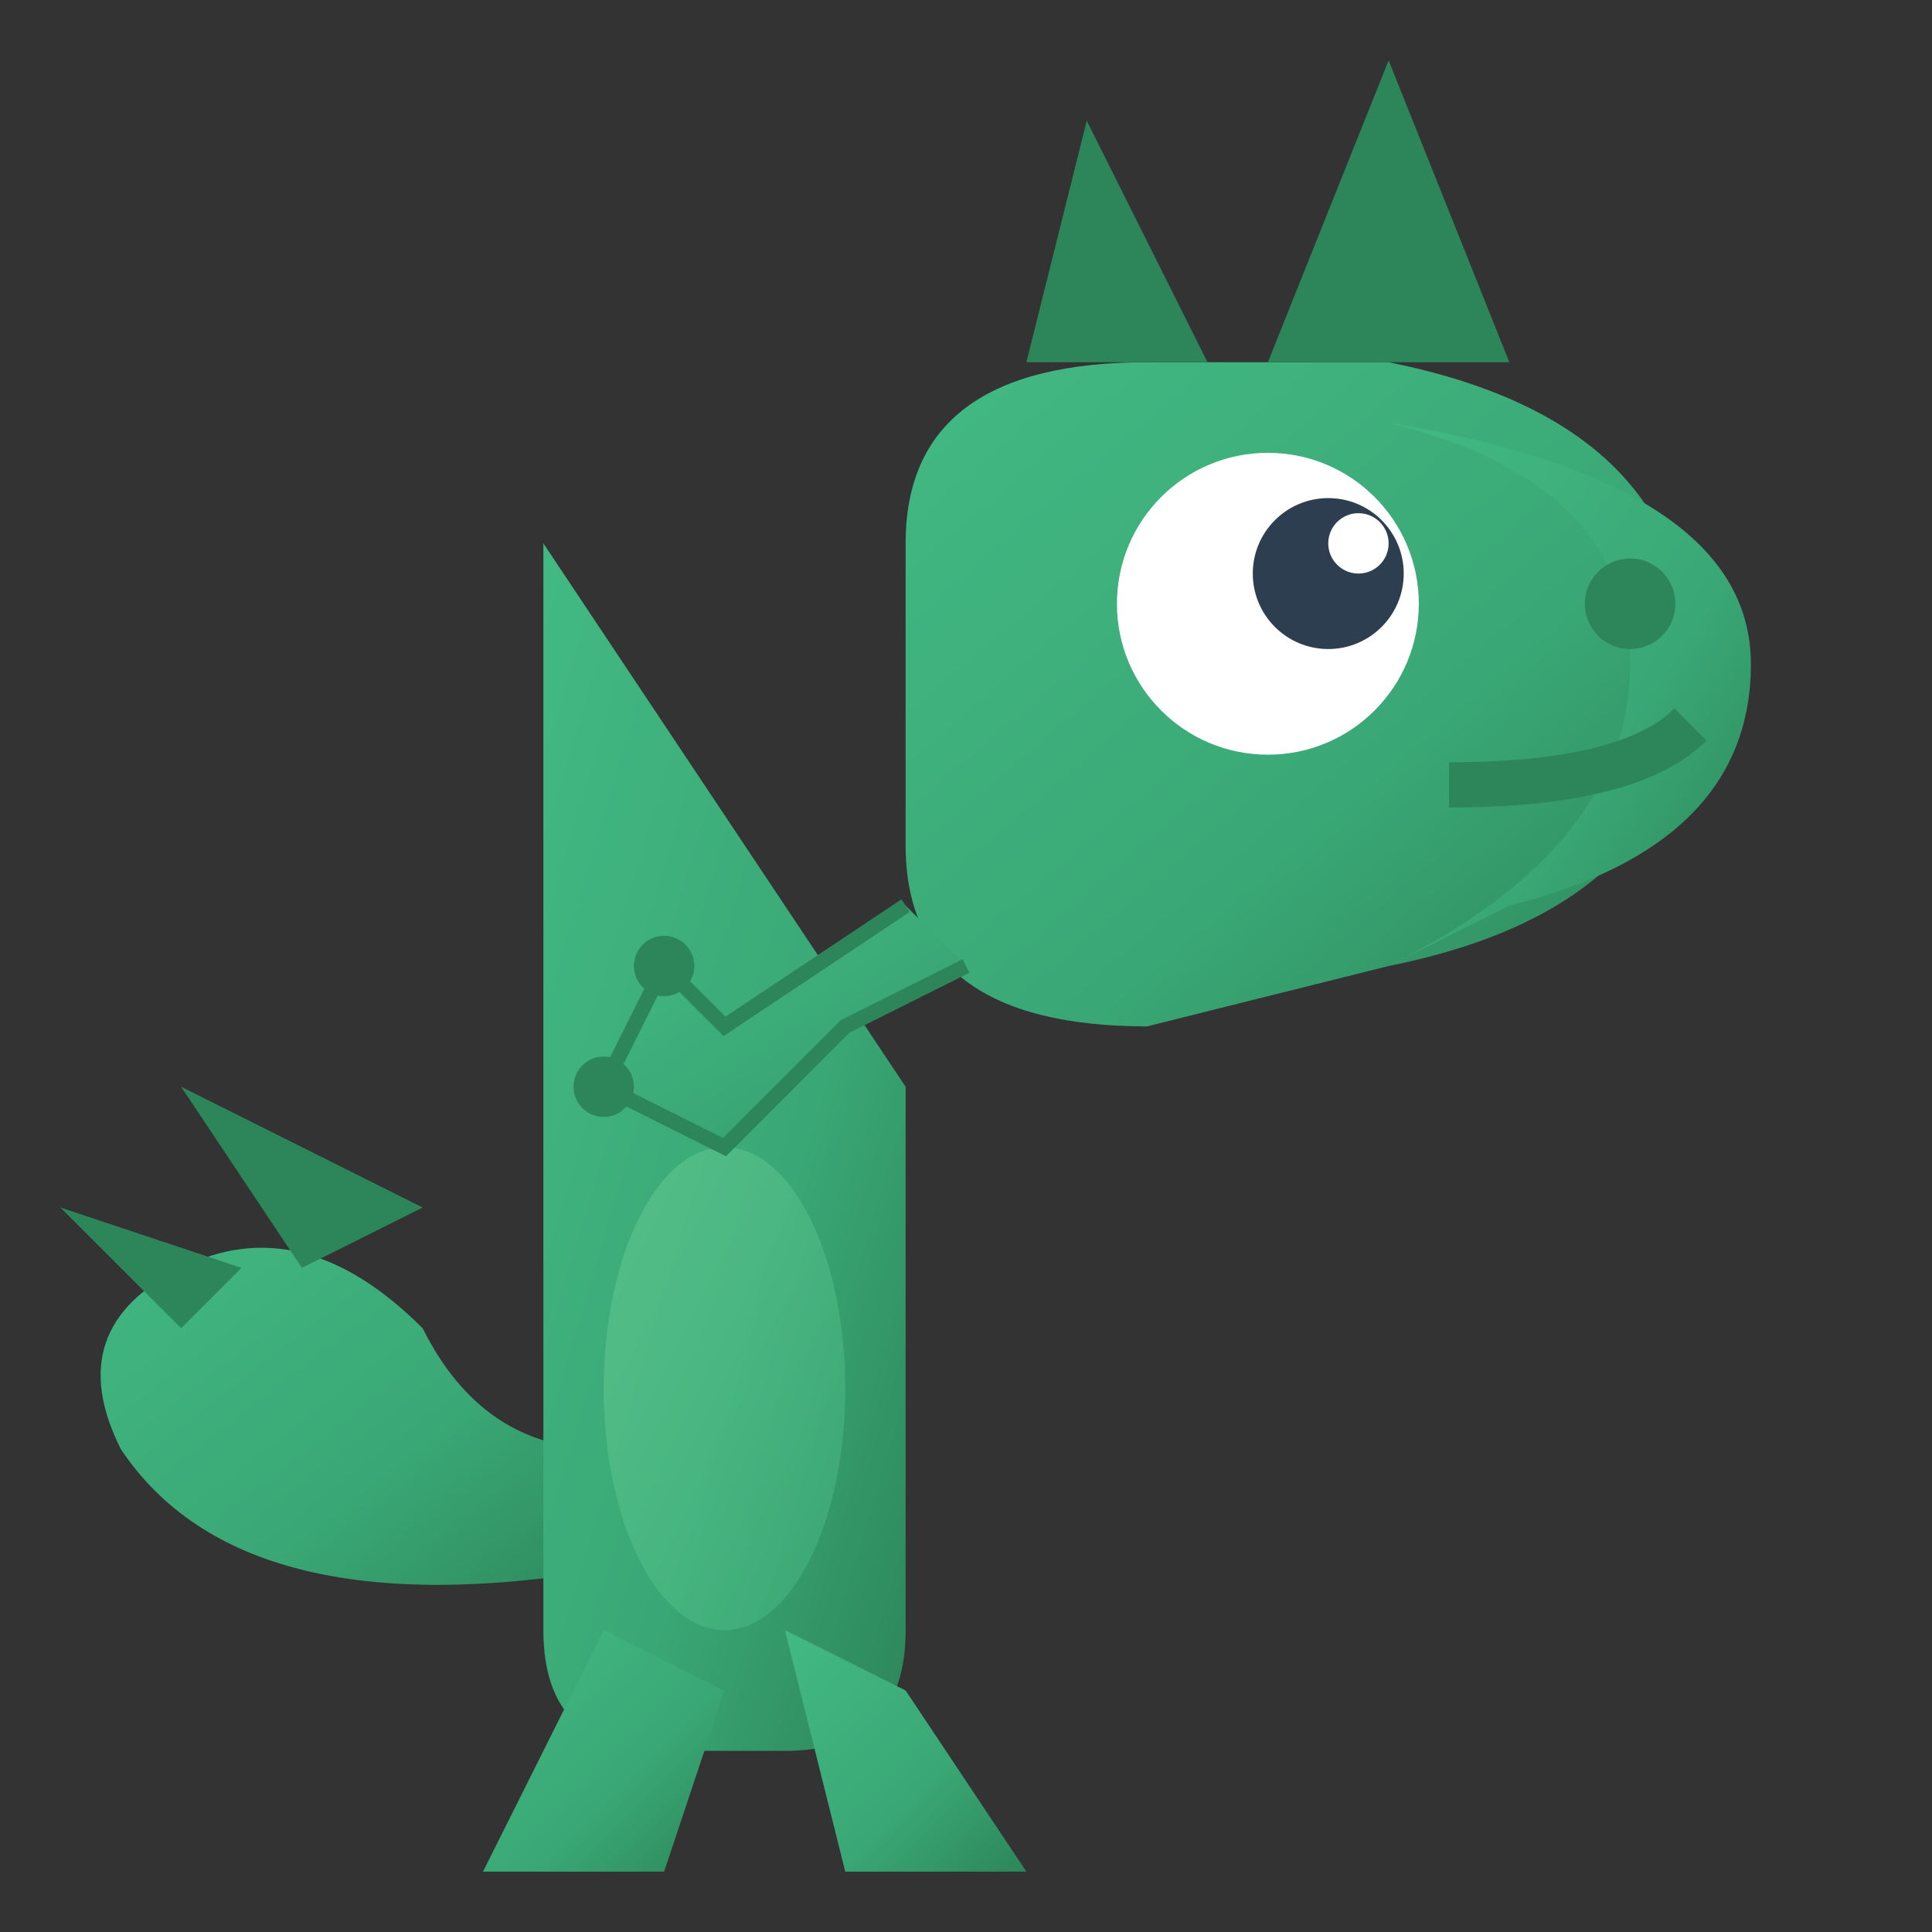
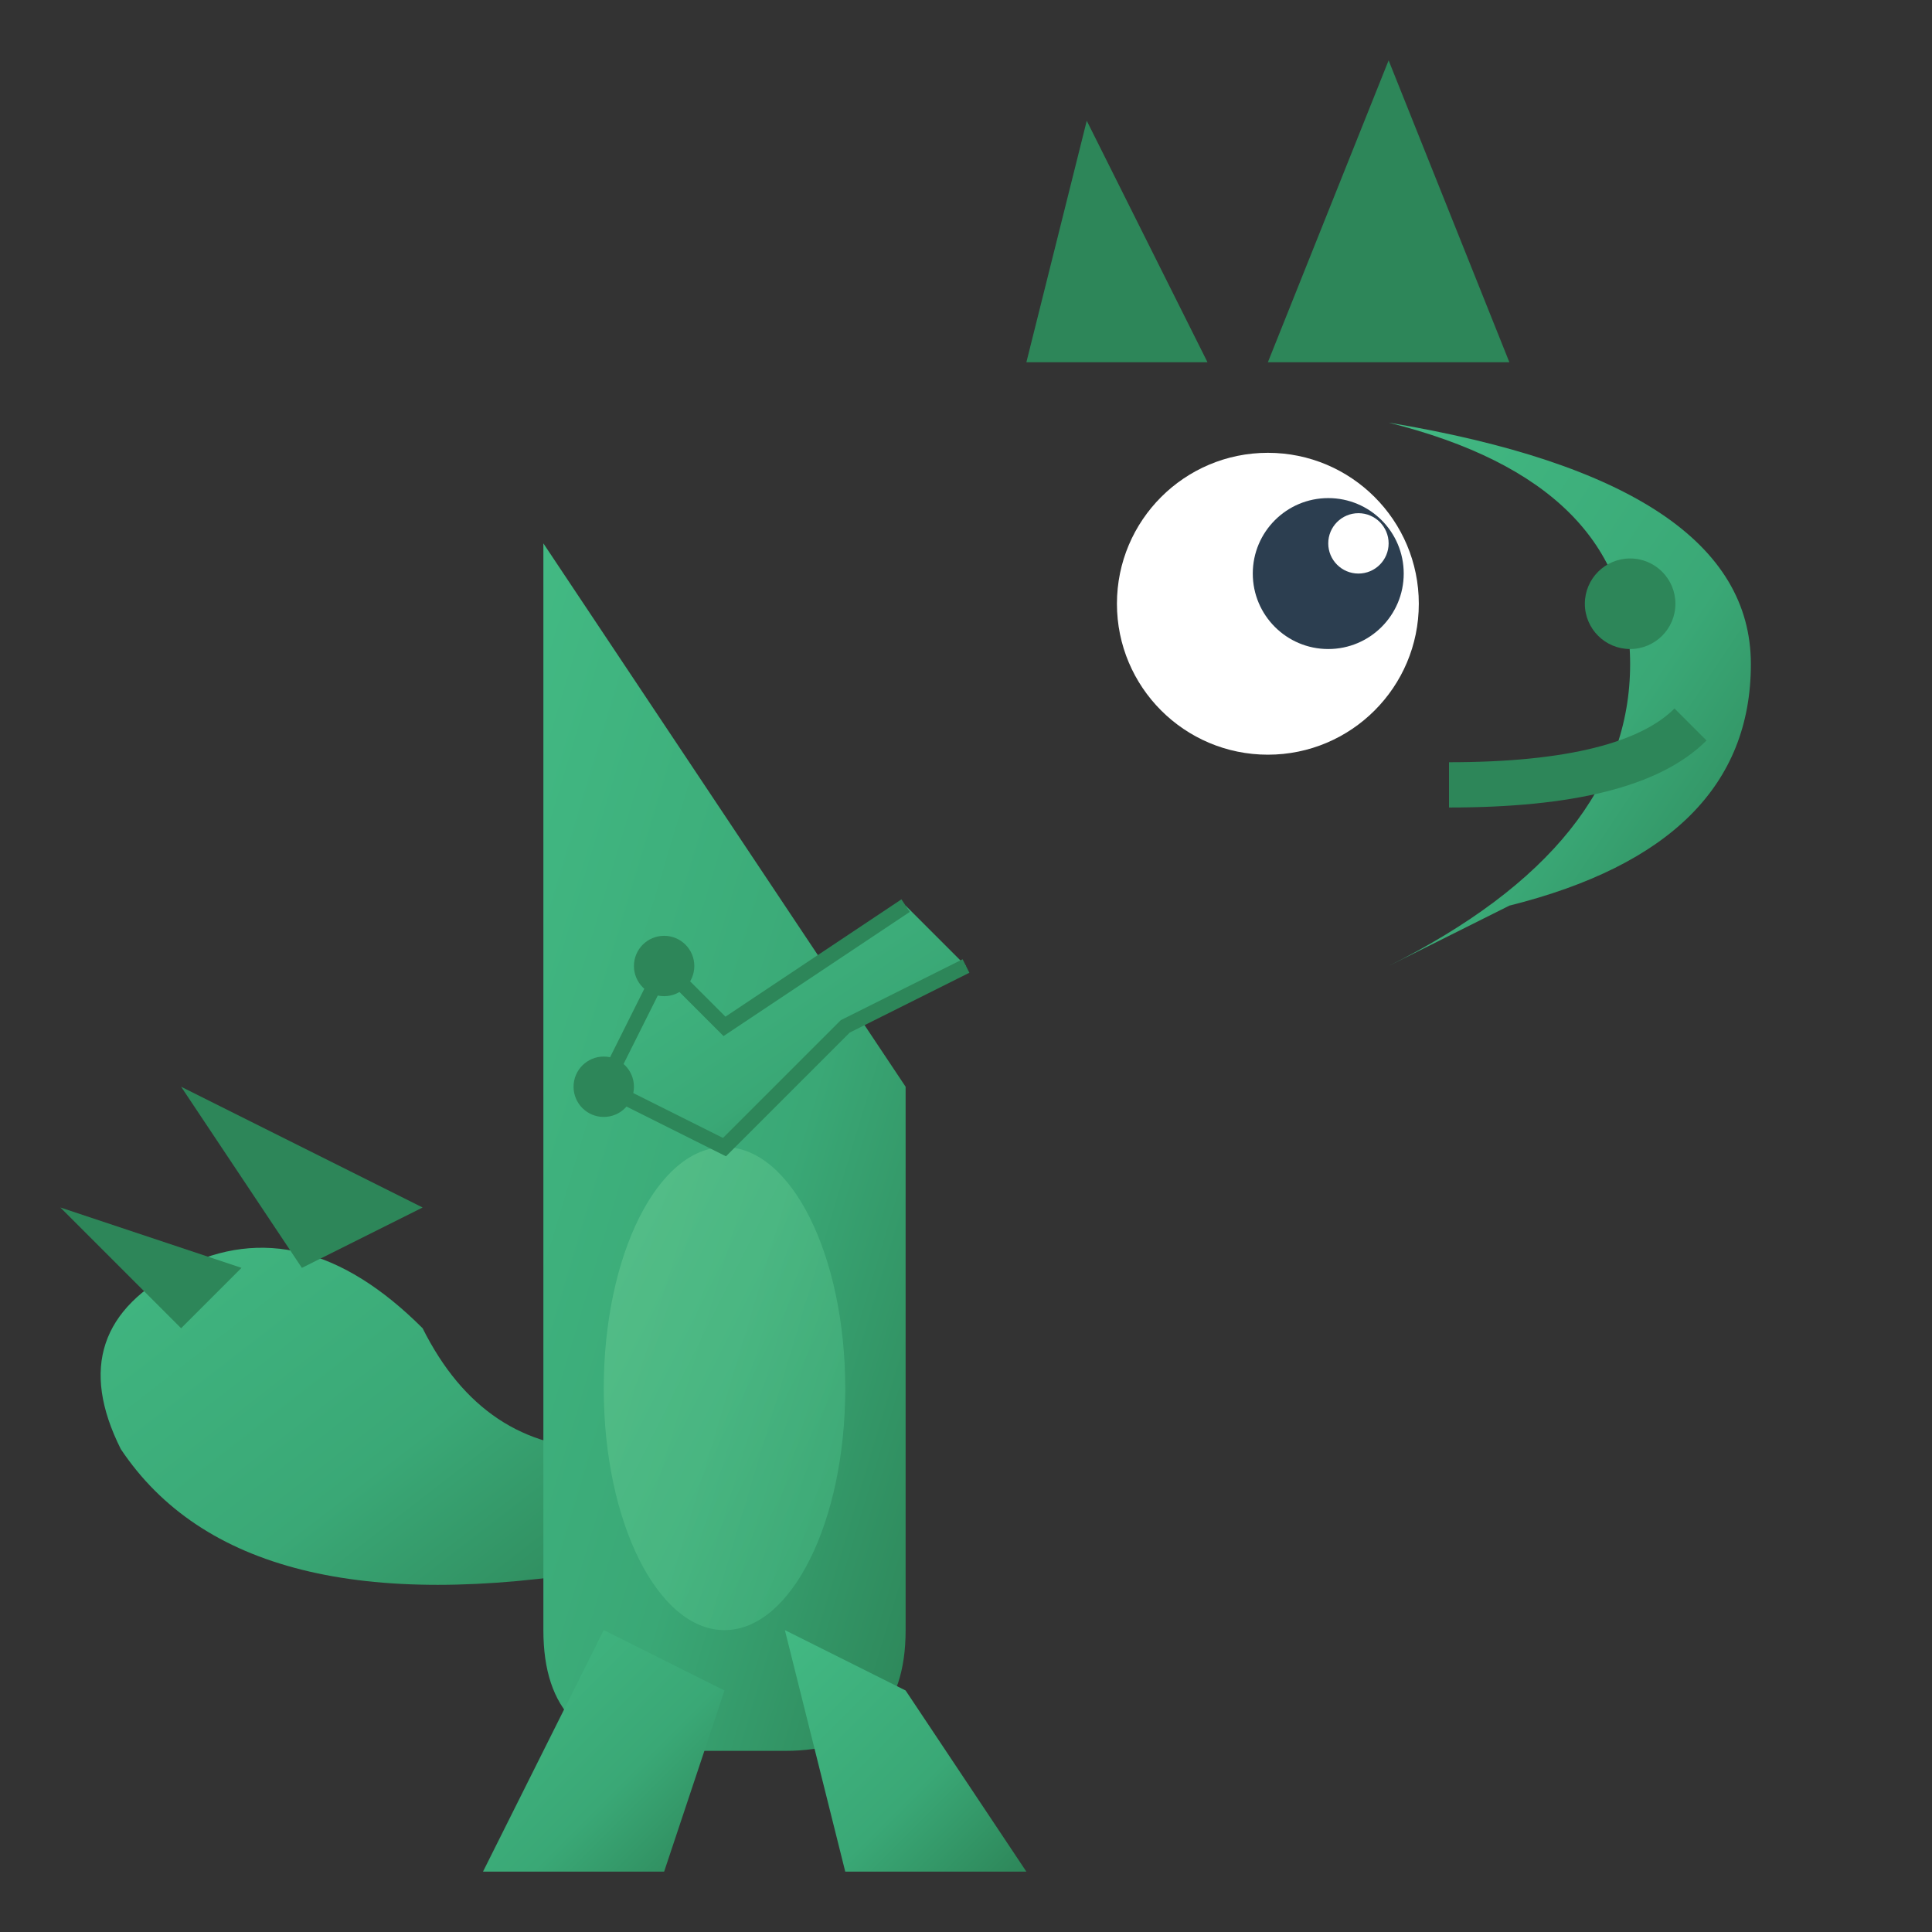
<svg xmlns="http://www.w3.org/2000/svg" viewBox="0 0 64 64">
  <rect x="0" y="0" width="64" height="64" fill="#333333" stroke="none" />
  <defs>
    <linearGradient id="dinoGrad" x1="0%" y1="0%" x2="100%" y2="100%">
      <stop offset="0%" style="stop-color:#42b983" />
      <stop offset="60%" style="stop-color:#3aa876" />
      <stop offset="100%" style="stop-color:#2d8659" />
    </linearGradient>
    <linearGradient id="bellyGrad" x1="0%" y1="0%" x2="100%" y2="100%">
      <stop offset="0%" style="stop-color:#6fcf97" />
      <stop offset="100%" style="stop-color:#42b983" />
    </linearGradient>
  </defs>
  <path d="M20 52 Q8 54 4 48 Q2 44 6 42 Q10 40 14 44 Q16 48 20 48 Z" fill="url(#dinoGrad)" />
  <path d="M6 44 L2 40 L8 42" fill="#2d8659" />
  <path d="M10 42 L6 36 L14 40" fill="#2d8659" />
  <path d="M18 18 L18 54 Q18 58 22 58 L26 58 Q30 58 30 54 L30 36" fill="url(#dinoGrad)" />
  <ellipse cx="24" cy="46" rx="4" ry="8" fill="url(#bellyGrad)" opacity="0.5" />
  <path d="M20 54 L16 62 L22 62 L24 56" fill="url(#dinoGrad)" />
  <path d="M26 54 L28 62 L34 62 L30 56" fill="url(#dinoGrad)" />
-   <path d="M30 18 L30 28 Q30 34 38 34 L46 32 Q56 30 56 22 Q56 14 46 12 L38 12 Q30 12 30 18 Z" fill="url(#dinoGrad)" />
  <path d="M46 14 Q58 16 58 22 Q58 28 50 30 L46 32 Q54 28 54 22 Q54 16 46 14 Z" fill="url(#dinoGrad)" />
  <circle cx="42" cy="20" r="5" fill="white" />
  <circle cx="44" cy="19" r="2.5" fill="#2c3e50" />
  <circle cx="45" cy="18" r="1" fill="white" />
  <circle cx="54" cy="20" r="1.5" fill="#2d8659" />
  <path d="M48 26 Q54 26 56 24" stroke="#2d8659" stroke-width="1.5" fill="none" />
  <path d="M34 12 L36 4 L40 12" fill="#2d8659" />
  <path d="M42 12 L46 2 L50 12" fill="#2d8659" />
  <path d="M30 30 L24 34 L22 32 L20 36 L24 38 L28 34 L32 32" fill="url(#dinoGrad)" stroke="#2d8659" stroke-width="0.5" />
  <circle cx="20" cy="36" r="1" fill="#2d8659" />
  <circle cx="22" cy="32" r="1" fill="#2d8659" />
</svg>